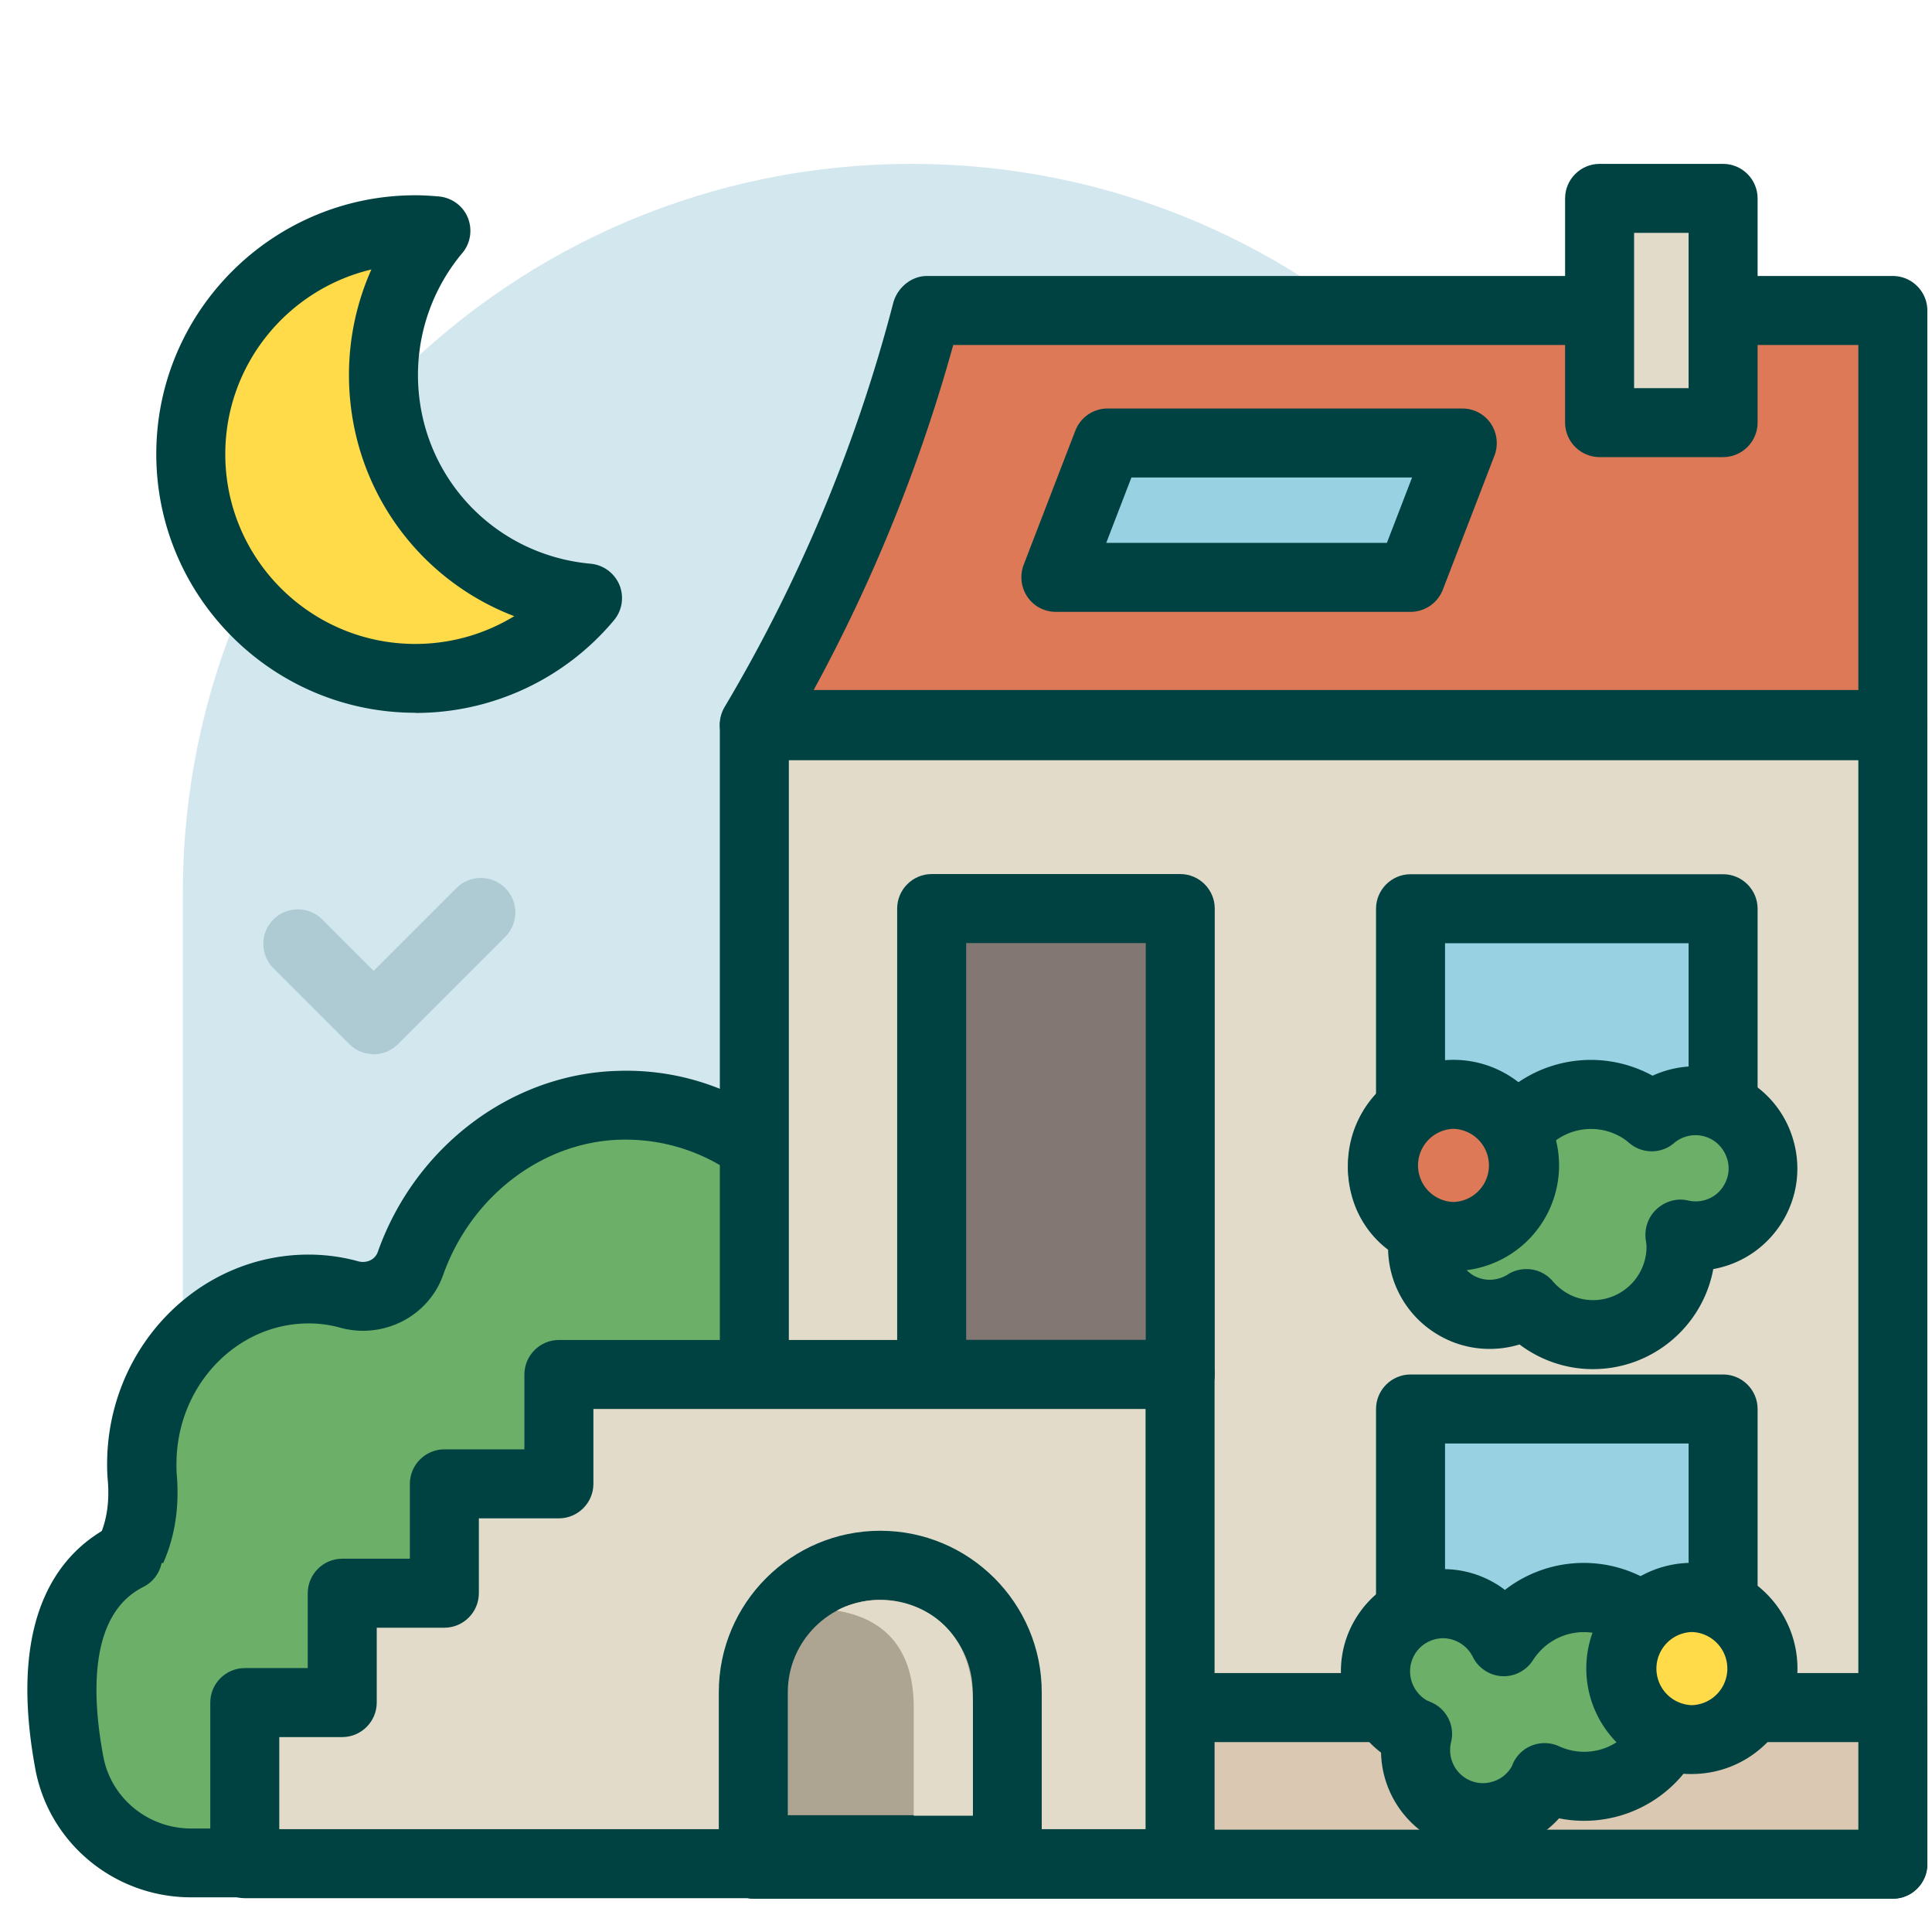
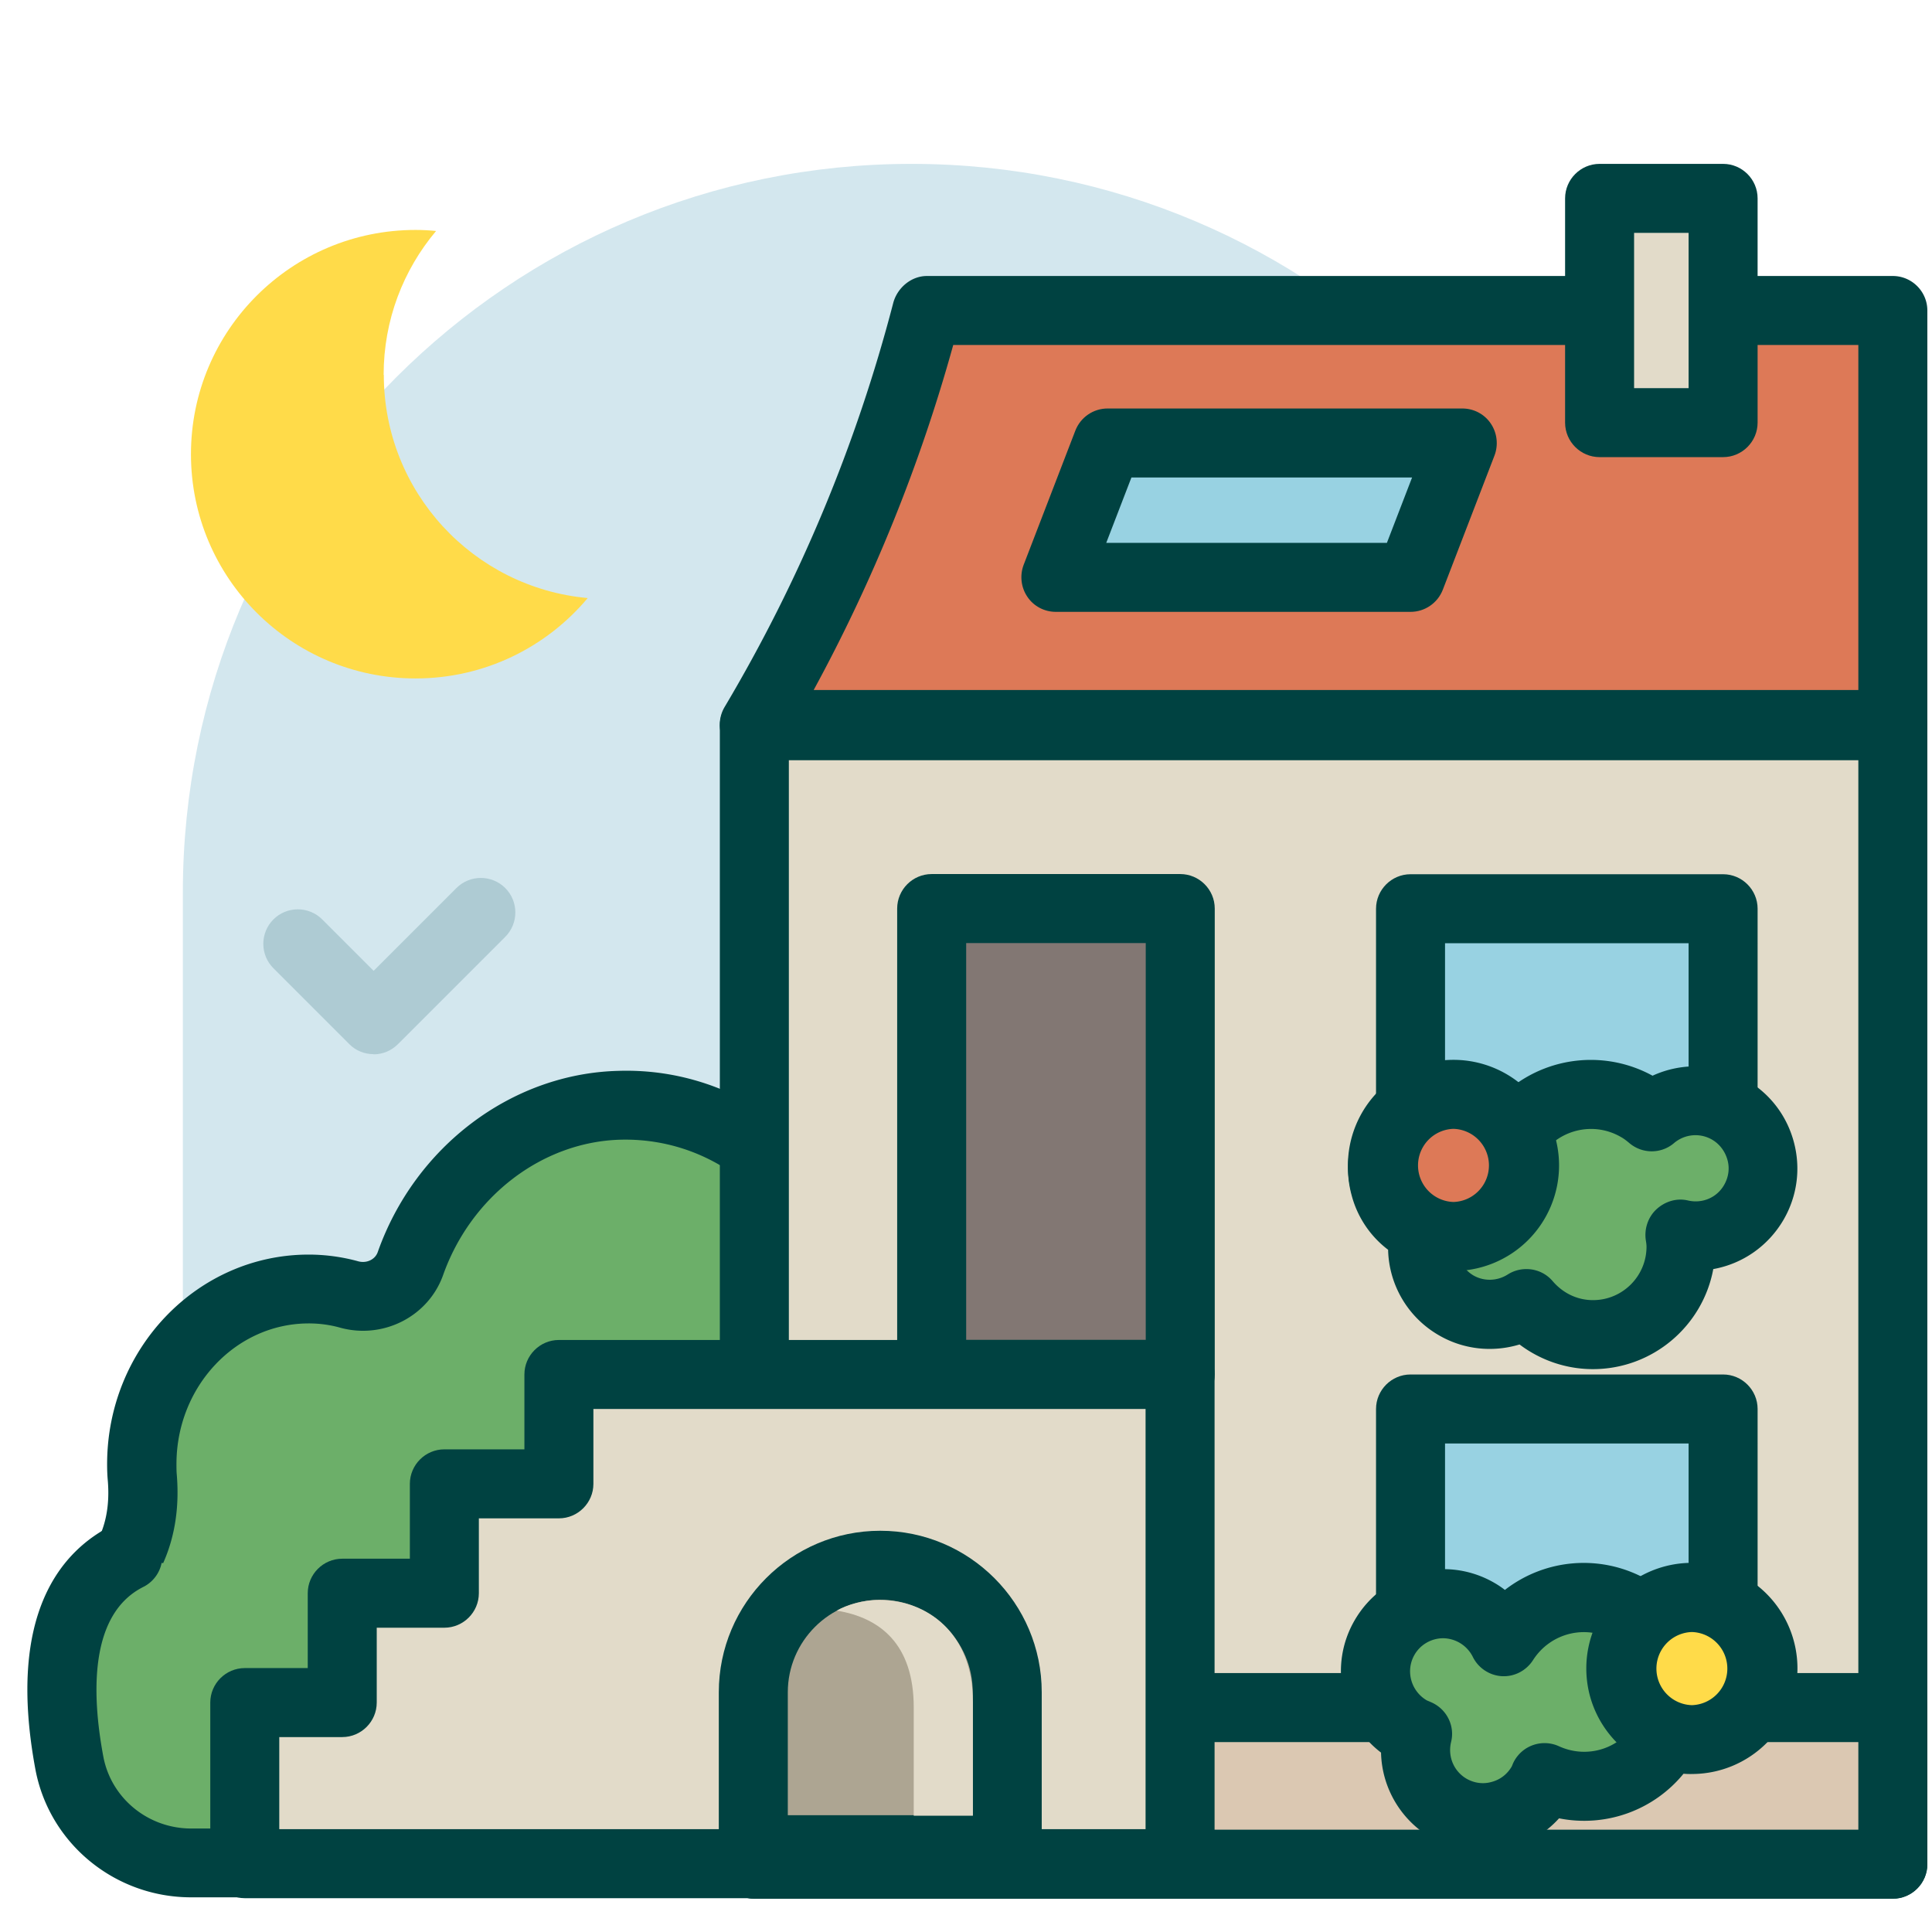
<svg xmlns="http://www.w3.org/2000/svg" id="outline_icons" viewBox="0 0 112 112">
  <defs>
    <style>.cls-2{fill:#dd7957}.cls-4{fill:#e2dbc9}.cls-5{fill:#98d2e2}.cls-8{fill:#004241}.cls-10{fill:#6caf69}.cls-11{fill:#ffdb49}</style>
  </defs>
  <path id="area" d="M0 0h112v112H0z" style="fill:none" />
  <path d="M52.84 9.5c23.33 0 42.24 18.91 42.24 42.24 0 8.63-2.59 16.64-7.03 23.33v33.43H10.6V51.74C10.6 28.41 29.51 9.5 52.84 9.5" style="fill:#d3e7ee" />
  <path d="M22.24 21.73c0-3.18 1.14-6.08 3.04-8.34-.39-.04-.79-.06-1.19-.06-7.19 0-13.02 5.82-13.02 13s5.83 13 13.02 13c4.01 0 7.59-1.81 9.98-4.66-6.63-.6-11.82-6.16-11.82-12.94Z" class="cls-11" />
-   <path d="M24.08 41.32c-8.28 0-15.02-6.73-15.02-15s6.74-15 15.02-15c.46 0 .92.03 1.37.07.74.07 1.39.54 1.67 1.23s.16 1.48-.32 2.05a11 11 0 0 0-2.57 7.06c0 5.72 4.3 10.43 10.01 10.95.74.07 1.38.54 1.67 1.23.28.69.16 1.48-.32 2.05a14.98 14.98 0 0 1-11.51 5.37Zm-2.54-25.7c-4.86 1.15-8.48 5.51-8.48 10.71 0 6.07 4.94 11 11.02 11 2.05 0 4.03-.57 5.73-1.61-5.67-2.17-9.58-7.62-9.58-13.99 0-2.12.45-4.2 1.3-6.11Z" class="cls-8" />
  <path d="M49.16 81.27c.25-1.07.39-2.18.39-3.33 0-7.79-6.15-14.09-13.66-13.87-5.51.16-10.25 4-12.09 9.17-.51 1.44-2.07 2.2-3.55 1.8-.76-.21-1.55-.32-2.36-.32-5.34 0-9.67 4.55-9.67 10.15 0 .27 0 .53.03.8.12 1.56-.09 3.13-.8 4.51a12.96 12.96 0 0 0-1.4 6.65c.35 6.3 5.35 10.15 11.36 10.4.81.03 1.61-.02 2.37-.15 4.65-.79 9.34-.18 13.96.78.7.14 2.85.1 3.58.13 7.51.22 12.22-5.06 12.22-12.86q0-1.725-.39-3.33c-.82-3.47-.82-7.07 0-10.54Z" class="cls-10" />
  <path d="M37.78 110H36.5c-1.44 0-2.5-.02-3.16-.16-3.94-.82-8.59-1.55-13.22-.77-.91.16-1.85.21-2.79.18-7.43-.31-12.89-5.36-13.28-12.29-.15-2.68.41-5.34 1.62-7.68.49-.96.69-2.11.58-3.44-.03-.32-.04-.63-.04-.96 0-6.7 5.23-12.14 11.67-12.15.97 0 1.95.13 2.89.39.48.13.98-.1 1.13-.54 2.16-6.11 7.75-10.33 13.91-10.5 4.04-.14 7.91 1.4 10.87 4.27 3.08 2.99 4.85 7.22 4.85 11.6 0 1.28-.15 2.56-.44 3.79-.75 3.14-.75 6.47 0 9.61.29 1.23.44 2.51.44 3.79 0 4.58-1.51 8.57-4.26 11.23-2.45 2.38-5.73 3.63-9.51 3.63Zm-13.52-5.27c3.63 0 7.07.59 9.9 1.18.36.07 1.77.07 2.37.08h.87c2.89.09 5.35-.78 7.11-2.49 1.99-1.94 3.04-4.83 3.04-8.36 0-.97-.11-1.94-.33-2.87-.89-3.75-.89-7.71 0-11.46.22-.93.33-1.9.33-2.87 0-3.3-1.32-6.49-3.63-8.73-2.17-2.11-4.99-3.22-7.97-3.14-4.52.13-8.64 3.28-10.26 7.84-.85 2.4-3.46 3.74-5.96 3.06-.6-.17-1.22-.25-1.83-.25-4.23 0-7.67 3.66-7.67 8.15 0 .21 0 .43.02.64.17 2.08-.18 3.96-1.02 5.58a11 11 0 0 0-1.18 5.63c.31 5.62 4.97 8.33 9.45 8.51.66.03 1.32-.01 1.95-.12 1.61-.27 3.22-.38 4.8-.38Z" class="cls-8" />
  <path d="M7.46 90.18c-4.28 2.11-4.24 7.66-3.44 12.01.63 3.38 3.62 5.8 7.06 5.8h22.56c1.5 0 2.89-.85 3.53-2.2 1.01-2.13 2.03-5.51.65-8.93" class="cls-10" />
  <path d="M33.64 109.99H11.08c-4.43 0-8.23-3.13-9.03-7.43-1.68-9.05 1.53-12.7 4.52-14.17a2.002 2.002 0 0 1 1.77 3.59c-3.17 1.56-3.03 6.22-2.35 9.85.45 2.41 2.59 4.17 5.09 4.17h22.56c.74 0 1.42-.42 1.72-1.06.88-1.85 1.69-4.62.6-7.33-.41-1.02.08-2.19 1.11-2.6 1.02-.42 2.19.08 2.6 1.11 1.63 4.05.52 7.96-.7 10.53-.96 2.03-3.06 3.35-5.34 3.35Z" class="cls-8" />
  <path d="M21.65 61.11c-.53 0-1.04-.21-1.41-.59l-4.39-4.39c-.78-.78-.78-2.05 0-2.83s2.05-.78 2.83 0l2.98 2.98 4.8-4.8c.78-.78 2.05-.78 2.83 0s.78 2.05 0 2.83l-6.22 6.22c-.38.38-.88.59-1.41.59Z" style="fill:#aecbd3" />
  <path d="M43.73 42.07h66v66h-66z" class="cls-4" />
  <path d="M109.73 110.07h-66c-1.1 0-2-.9-2-2v-66c0-1.1.9-2 2-2h66c1.1 0 2 .9 2 2v66c0 1.1-.9 2-2 2m-64-4h62v-62h-62z" class="cls-8" />
  <path d="M109.73 42h-66c4.44-7.47 7.8-15.52 9.98-23.93l.02-.07h56z" class="cls-2" />
  <path d="M109.73 44h-66c-.72 0-1.38-.39-1.74-1.01s-.35-1.39.02-2.01a90.4 90.4 0 0 0 9.77-23.41c.23-.88 1.04-1.57 1.95-1.57h56c1.1 0 2 .9 2 2v24c0 1.1-.9 2-2 2m-62.56-4h60.56V20H55.26a94.8 94.8 0 0 1-8.09 20" class="cls-8" />
  <path d="M43.73 98.99h66v9.08h-66z" style="fill:#dbc8b2" />
  <path d="M109.73 110.07h-66c-1.1 0-2-.9-2-2v-9.08c0-1.1.9-2 2-2h66c1.1 0 2 .9 2 2v9.08c0 1.1-.9 2-2 2m-64-4h62v-5.08h-62z" class="cls-8" />
  <path d="M68.42 79.67H32.41v6.34h-6.64v6.34h-5.93v6.35h-5.65v9.34h54.23z" class="cls-4" />
  <path d="M68.42 110.04H14.19c-1.1 0-2-.9-2-2V98.7c0-1.1.9-2 2-2h3.65v-4.34c0-1.1.9-2 2-2h3.92v-4.34c0-1.1.9-2 2-2h4.64v-4.34c0-1.1.9-2 2-2h36.01c1.1 0 2 .9 2 2v28.36c0 1.1-.9 2-2 2Zm-52.23-4h50.22V81.68H34.4v4.34c0 1.1-.9 2-2 2h-4.64v4.34c0 1.1-.9 2-2 2h-3.92v4.34c0 1.1-.9 2-2 2h-3.65z" class="cls-8" />
  <path d="M51.03 90.74c4.06 0 7.36 3.3 7.36 7.36v9.13H43.67V98.1c0-4.06 3.3-7.36 7.36-7.36" style="fill:#ada592" />
  <path d="M58.39 109.23H43.67c-1.1 0-2-.9-2-2V98.1c0-5.16 4.2-9.36 9.36-9.36s9.36 4.2 9.36 9.36v9.13c0 1.1-.9 2-2 2m-12.72-4h10.72V98.1c0-2.96-2.41-5.36-5.36-5.36s-5.36 2.41-5.36 5.36z" class="cls-8" />
  <path d="M81.77 81.68h18.12V99.8H81.77z" class="cls-5" />
  <path d="M99.89 101.8H81.77c-1.1 0-2-.9-2-2V81.68c0-1.1.9-2 2-2h18.12c1.1 0 2 .9 2 2V99.8c0 1.1-.9 2-2 2m-16.12-4h14.12V83.68H83.77z" class="cls-8" />
  <path d="M81.77 52.68h18.12V70.8H81.77z" class="cls-5" />
  <path d="M99.89 72.8H81.77c-1.1 0-2-.9-2-2V52.68c0-1.1.9-2 2-2h18.12c1.1 0 2 .9 2 2V70.8c0 1.1-.9 2-2 2m-16.12-4h14.12V54.68H83.77z" class="cls-8" />
  <path d="M54.01 52.68h14.41v27H54.01z" style="fill:#827773" />
  <path d="M68.42 81.67H54.01c-1.1 0-2-.9-2-2v-27c0-1.1.9-2 2-2h14.41c1.1 0 2 .9 2 2v27c0 1.1-.9 2-2 2m-12.41-4h10.41v-23H56.01z" class="cls-8" />
  <path d="M92.73 11.5h7.16v13h-7.16z" class="cls-4" />
  <path d="M99.89 26.5h-7.16c-1.1 0-2-.9-2-2v-13c0-1.1.9-2 2-2h7.16c1.1 0 2 .9 2 2v13c0 1.1-.9 2-2 2m-5.16-4h3.16v-9h-3.16z" class="cls-8" />
  <path d="M99.82 93.5a3.92 3.92 0 0 0-4.49.41c-.24-.21-.5-.4-.79-.57-2.56-1.48-5.79-.65-7.36 1.83a3.929 3.929 0 0 0-6.93-.23 3.93 3.93 0 0 0 1.44 5.37c.15.09.31.15.47.21-.4 1.65.29 3.43 1.84 4.32 1.88 1.09 4.28.44 5.37-1.44.07-.11.11-.23.16-.35 2.54 1.16 5.59.25 7.01-2.22.04-.06.05-.13.09-.19 1.73.57 3.68-.13 4.62-1.77 1.09-1.88.44-4.28-1.44-5.37Z" class="cls-10" />
  <path d="M85.97 107.36a5.9 5.9 0 0 1-2.96-.8 5.87 5.87 0 0 1-2.95-4.96c-2.33-1.78-3.04-5.07-1.53-7.67 1.64-2.83 5.27-3.81 8.1-2.17a5 5 0 0 1 .61.41 7.45 7.45 0 0 1 8.15-.65c1.72-.79 3.75-.73 5.43.24 2.83 1.63 3.81 5.27 2.17 8.1-1.12 1.94-3.25 3.04-5.39 2.96a7.44 7.44 0 0 1-7.22 2.59 5.93 5.93 0 0 1-2.87 1.75c-.51.14-1.03.21-1.54.21Zm-2.3-12.39c-.67 0-1.32.35-1.67.96-.53.92-.21 2.1.71 2.64.04.02.09.04.14.06l.09.04c.91.38 1.42 1.36 1.18 2.32-.2.84.16 1.69.89 2.12.45.26.97.33 1.46.19.5-.13.91-.45 1.17-.9l.07-.17a2.007 2.007 0 0 1 2.66-1c1.62.74 3.5.17 4.41-1.33.03-.07.07-.15.09-.19.45-.87 1.47-1.27 2.39-.97.86.29 1.81-.08 2.27-.87.53-.92.21-2.1-.71-2.64a1.92 1.92 0 0 0-2.2.21c-.74.63-1.83.63-2.58 0-.2-.17-.35-.28-.5-.36-1.61-.93-3.66-.42-4.67 1.16-.39.61-1.08.97-1.8.93s-1.37-.47-1.69-1.12a1.95 1.95 0 0 0-1.73-1.08Z" class="cls-8" />
  <path d="M100.23 64.33a3.92 3.92 0 0 0-4.49.41c-.24-.21-.5-.4-.79-.57-2.56-1.48-5.79-.65-7.36 1.83a3.929 3.929 0 0 0-6.93-.23 3.93 3.93 0 0 0 1.44 5.37c.15.09.31.15.47.21-.4 1.65.29 3.43 1.84 4.32 1.31.76 2.87.66 4.06-.1.94 1.09 2.31 1.8 3.86 1.8 2.82 0 5.1-2.28 5.1-5.1 0-.25-.04-.49-.07-.72 1.64.39 3.42-.3 4.3-1.84 1.09-1.88.44-4.28-1.44-5.37Z" class="cls-10" />
  <path d="M92.34 79.37c-1.54 0-3.03-.51-4.25-1.43-1.55.47-3.24.3-4.67-.53a5.87 5.87 0 0 1-2.95-4.96 5.82 5.82 0 0 1-2.12-3.18c-.41-1.53-.2-3.13.59-4.5a5.9 5.9 0 0 1 3.6-2.76c1.53-.41 3.13-.2 4.5.59a5 5 0 0 1 .61.41 7.45 7.45 0 0 1 8.15-.65c1.72-.79 3.75-.73 5.43.24 1.37.79 2.35 2.07 2.76 3.6s.2 3.13-.59 4.5c-.9 1.55-2.4 2.57-4.08 2.87-.61 3.3-3.51 5.8-6.98 5.8m-3.85-5.8c.57 0 1.13.24 1.52.7.61.71 1.44 1.1 2.34 1.1 1.71 0 3.1-1.39 3.1-3.1 0-.12-.02-.25-.04-.37-.1-.66.13-1.35.62-1.8s1.16-.66 1.81-.51c.84.2 1.69-.16 2.11-.9.26-.45.33-.97.19-1.46s-.45-.91-.9-1.17a1.92 1.92 0 0 0-2.2.21c-.74.63-1.83.63-2.58 0-.2-.17-.35-.28-.5-.36-1.61-.93-3.66-.42-4.67 1.16-.39.61-1.07.97-1.8.93-.72-.04-1.37-.47-1.69-1.12-.17-.34-.43-.63-.77-.82-.45-.26-.97-.32-1.46-.19-.5.13-.91.45-1.17.9s-.33.97-.19 1.46c.13.5.45.91.9 1.17.04.02.09.04.14.06.92.37 1.51 1.39 1.28 2.36-.2.84.16 1.69.89 2.12.61.35 1.38.33 1.99-.06.33-.21.7-.31 1.07-.31Z" class="cls-8" />
  <circle cx="84.26" cy="67.56" r="4.12" class="cls-2" />
  <path d="M84.26 73.68c-3.37 0-6.12-2.74-6.12-6.12a6.12 6.12 0 1 1 6.12 6.12m0-8.24a2.121 2.121 0 0 0 0 4.24 2.121 2.121 0 0 0 0-4.24" class="cls-8" />
  <circle cx="98.08" cy="96.73" r="4.12" class="cls-11" />
  <path d="M98.08 102.84c-3.37 0-6.12-2.74-6.12-6.12a6.12 6.12 0 1 1 6.12 6.12m0-8.23a2.121 2.121 0 0 0 0 4.24 2.121 2.121 0 0 0 0-4.24" class="cls-8" />
  <path d="M50.96 92.75c-.89 0-1.88.28-2.45.62 2.51.41 4.46 1.94 4.46 5.61v6.28h3.43v-6.6c0-4.01-2.66-5.91-5.44-5.91" class="cls-4" />
  <path d="M81.77 33.47H61.21l3-7.8h20.56z" class="cls-5" />
  <path d="M81.77 35.47H61.21c-.66 0-1.28-.32-1.65-.87-.37-.54-.45-1.24-.22-1.85l3-7.79c.3-.77 1.04-1.28 1.87-1.28h20.56c.66 0 1.28.32 1.65.87.37.54.45 1.24.22 1.85l-3 7.79c-.3.77-1.04 1.28-1.87 1.28m-17.64-4H80.4l1.46-3.79H65.59z" class="cls-8" />
</svg>